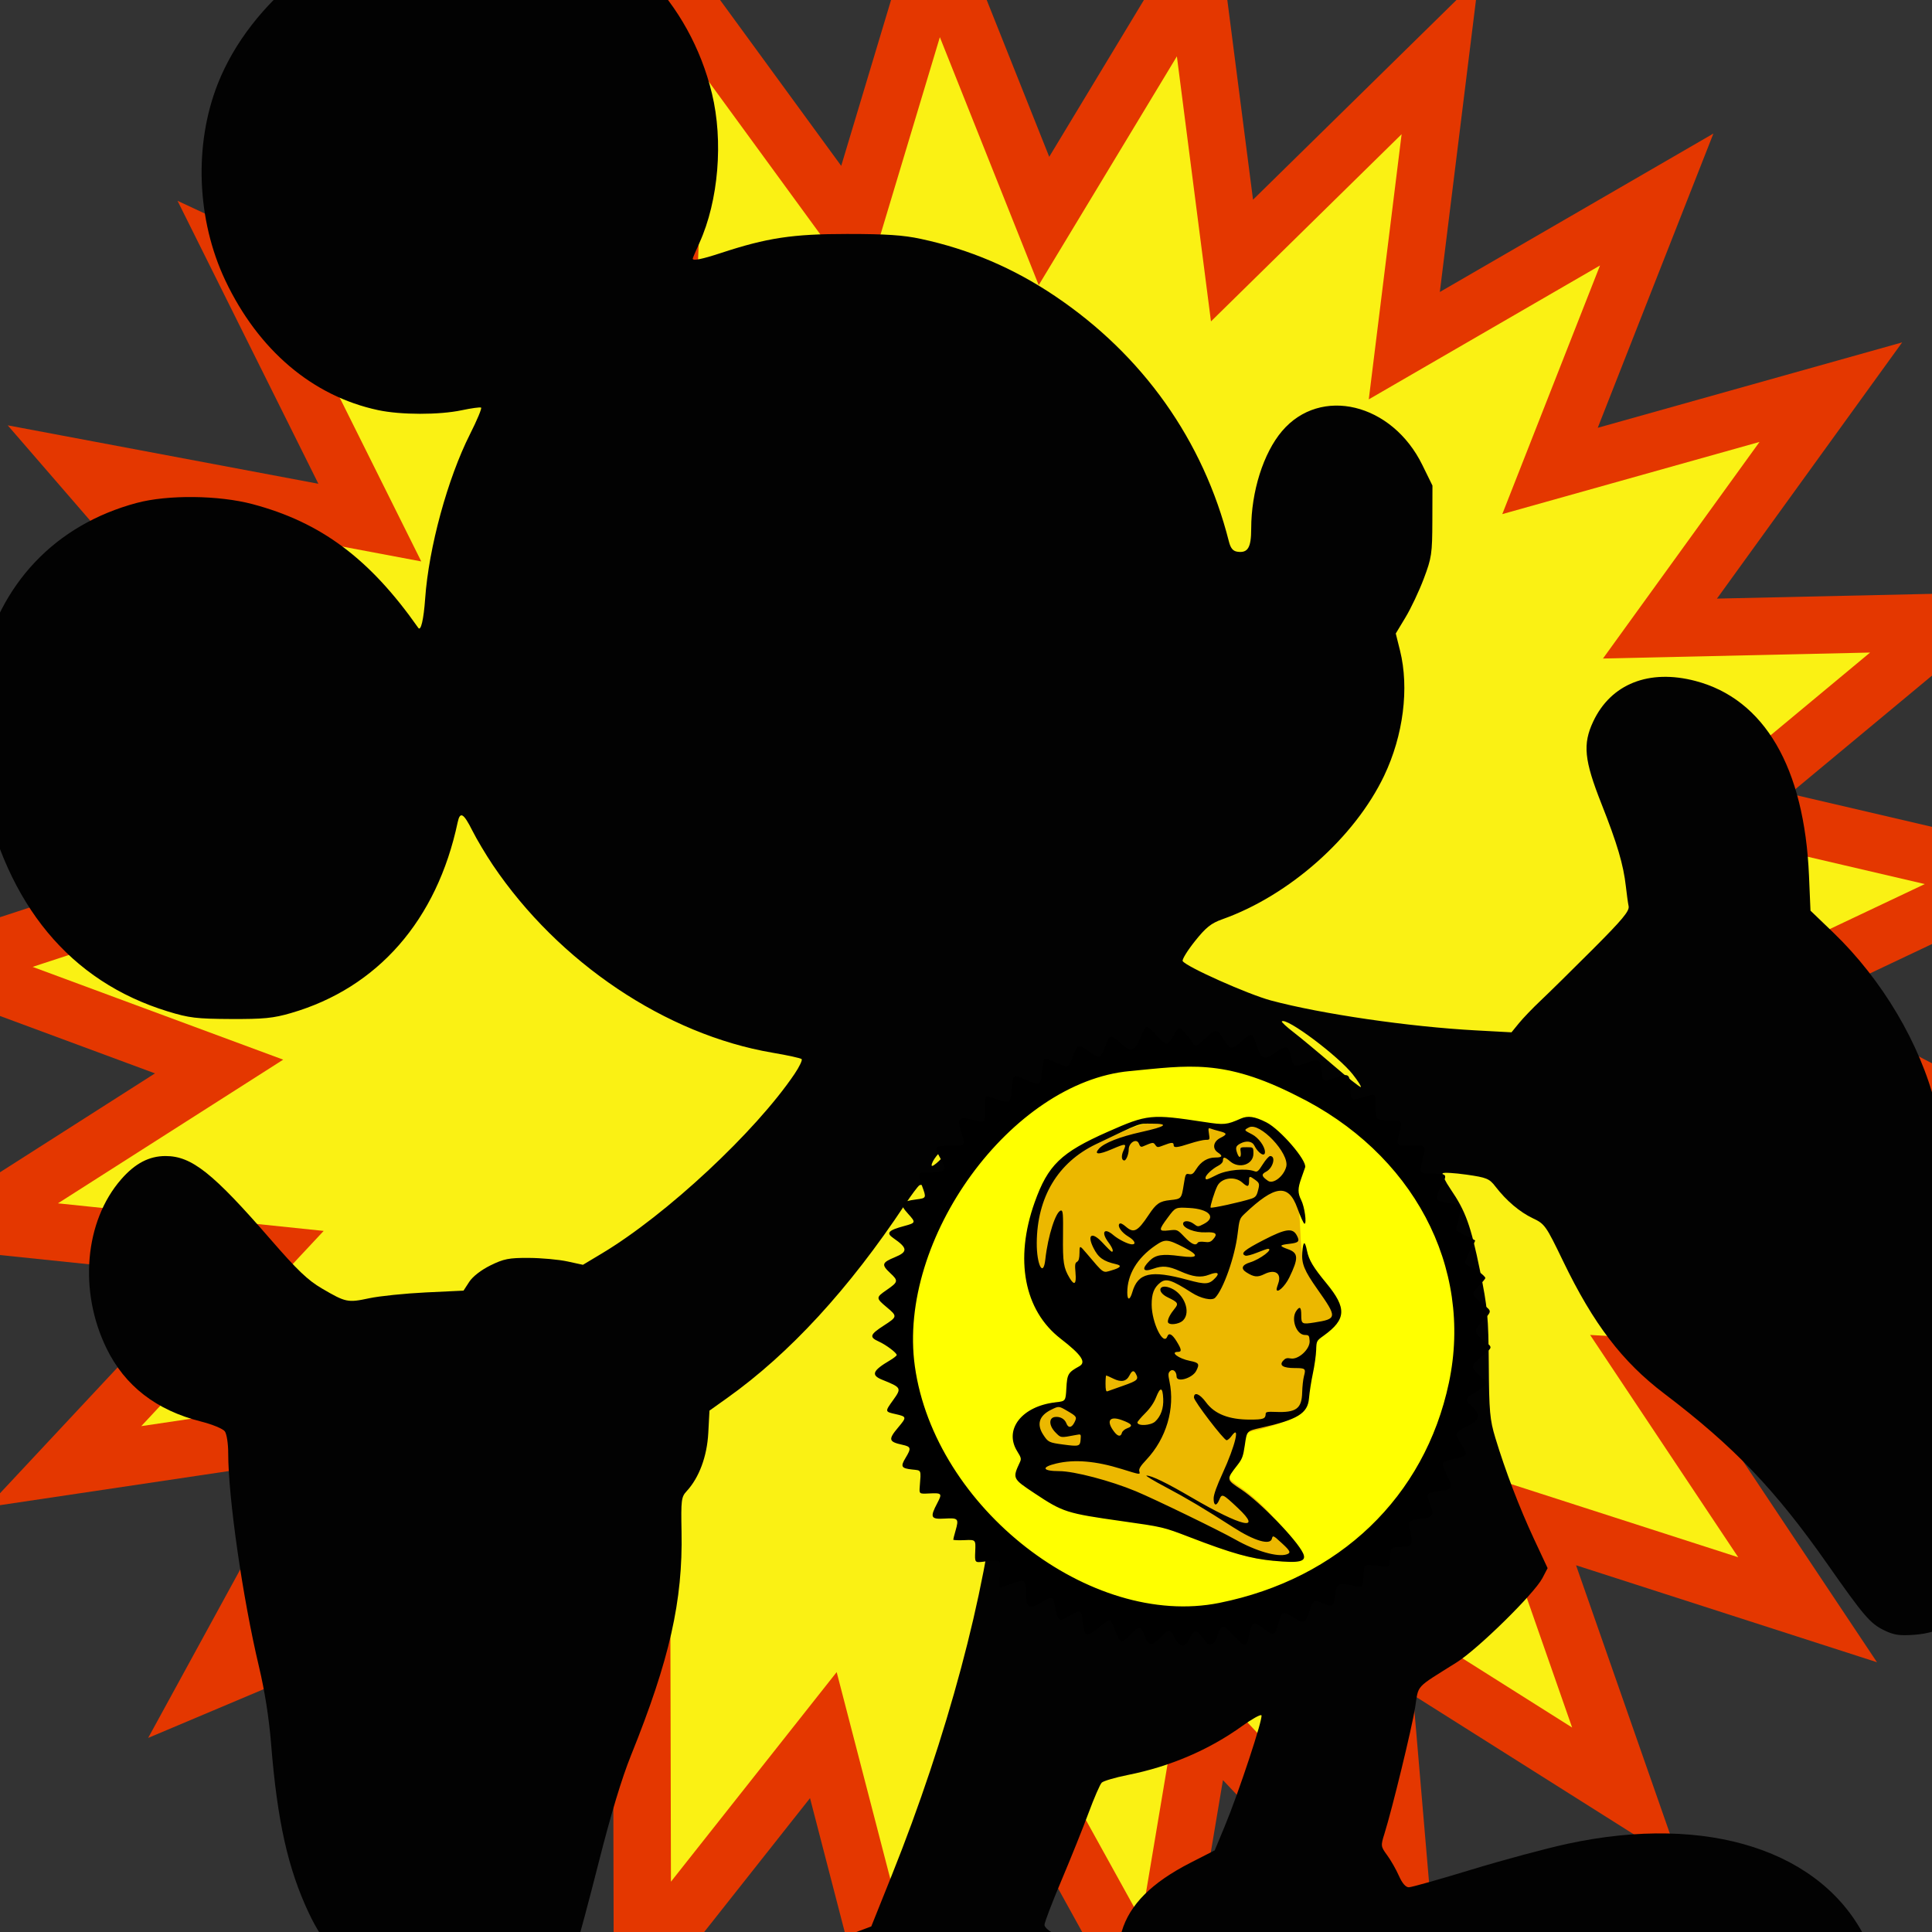
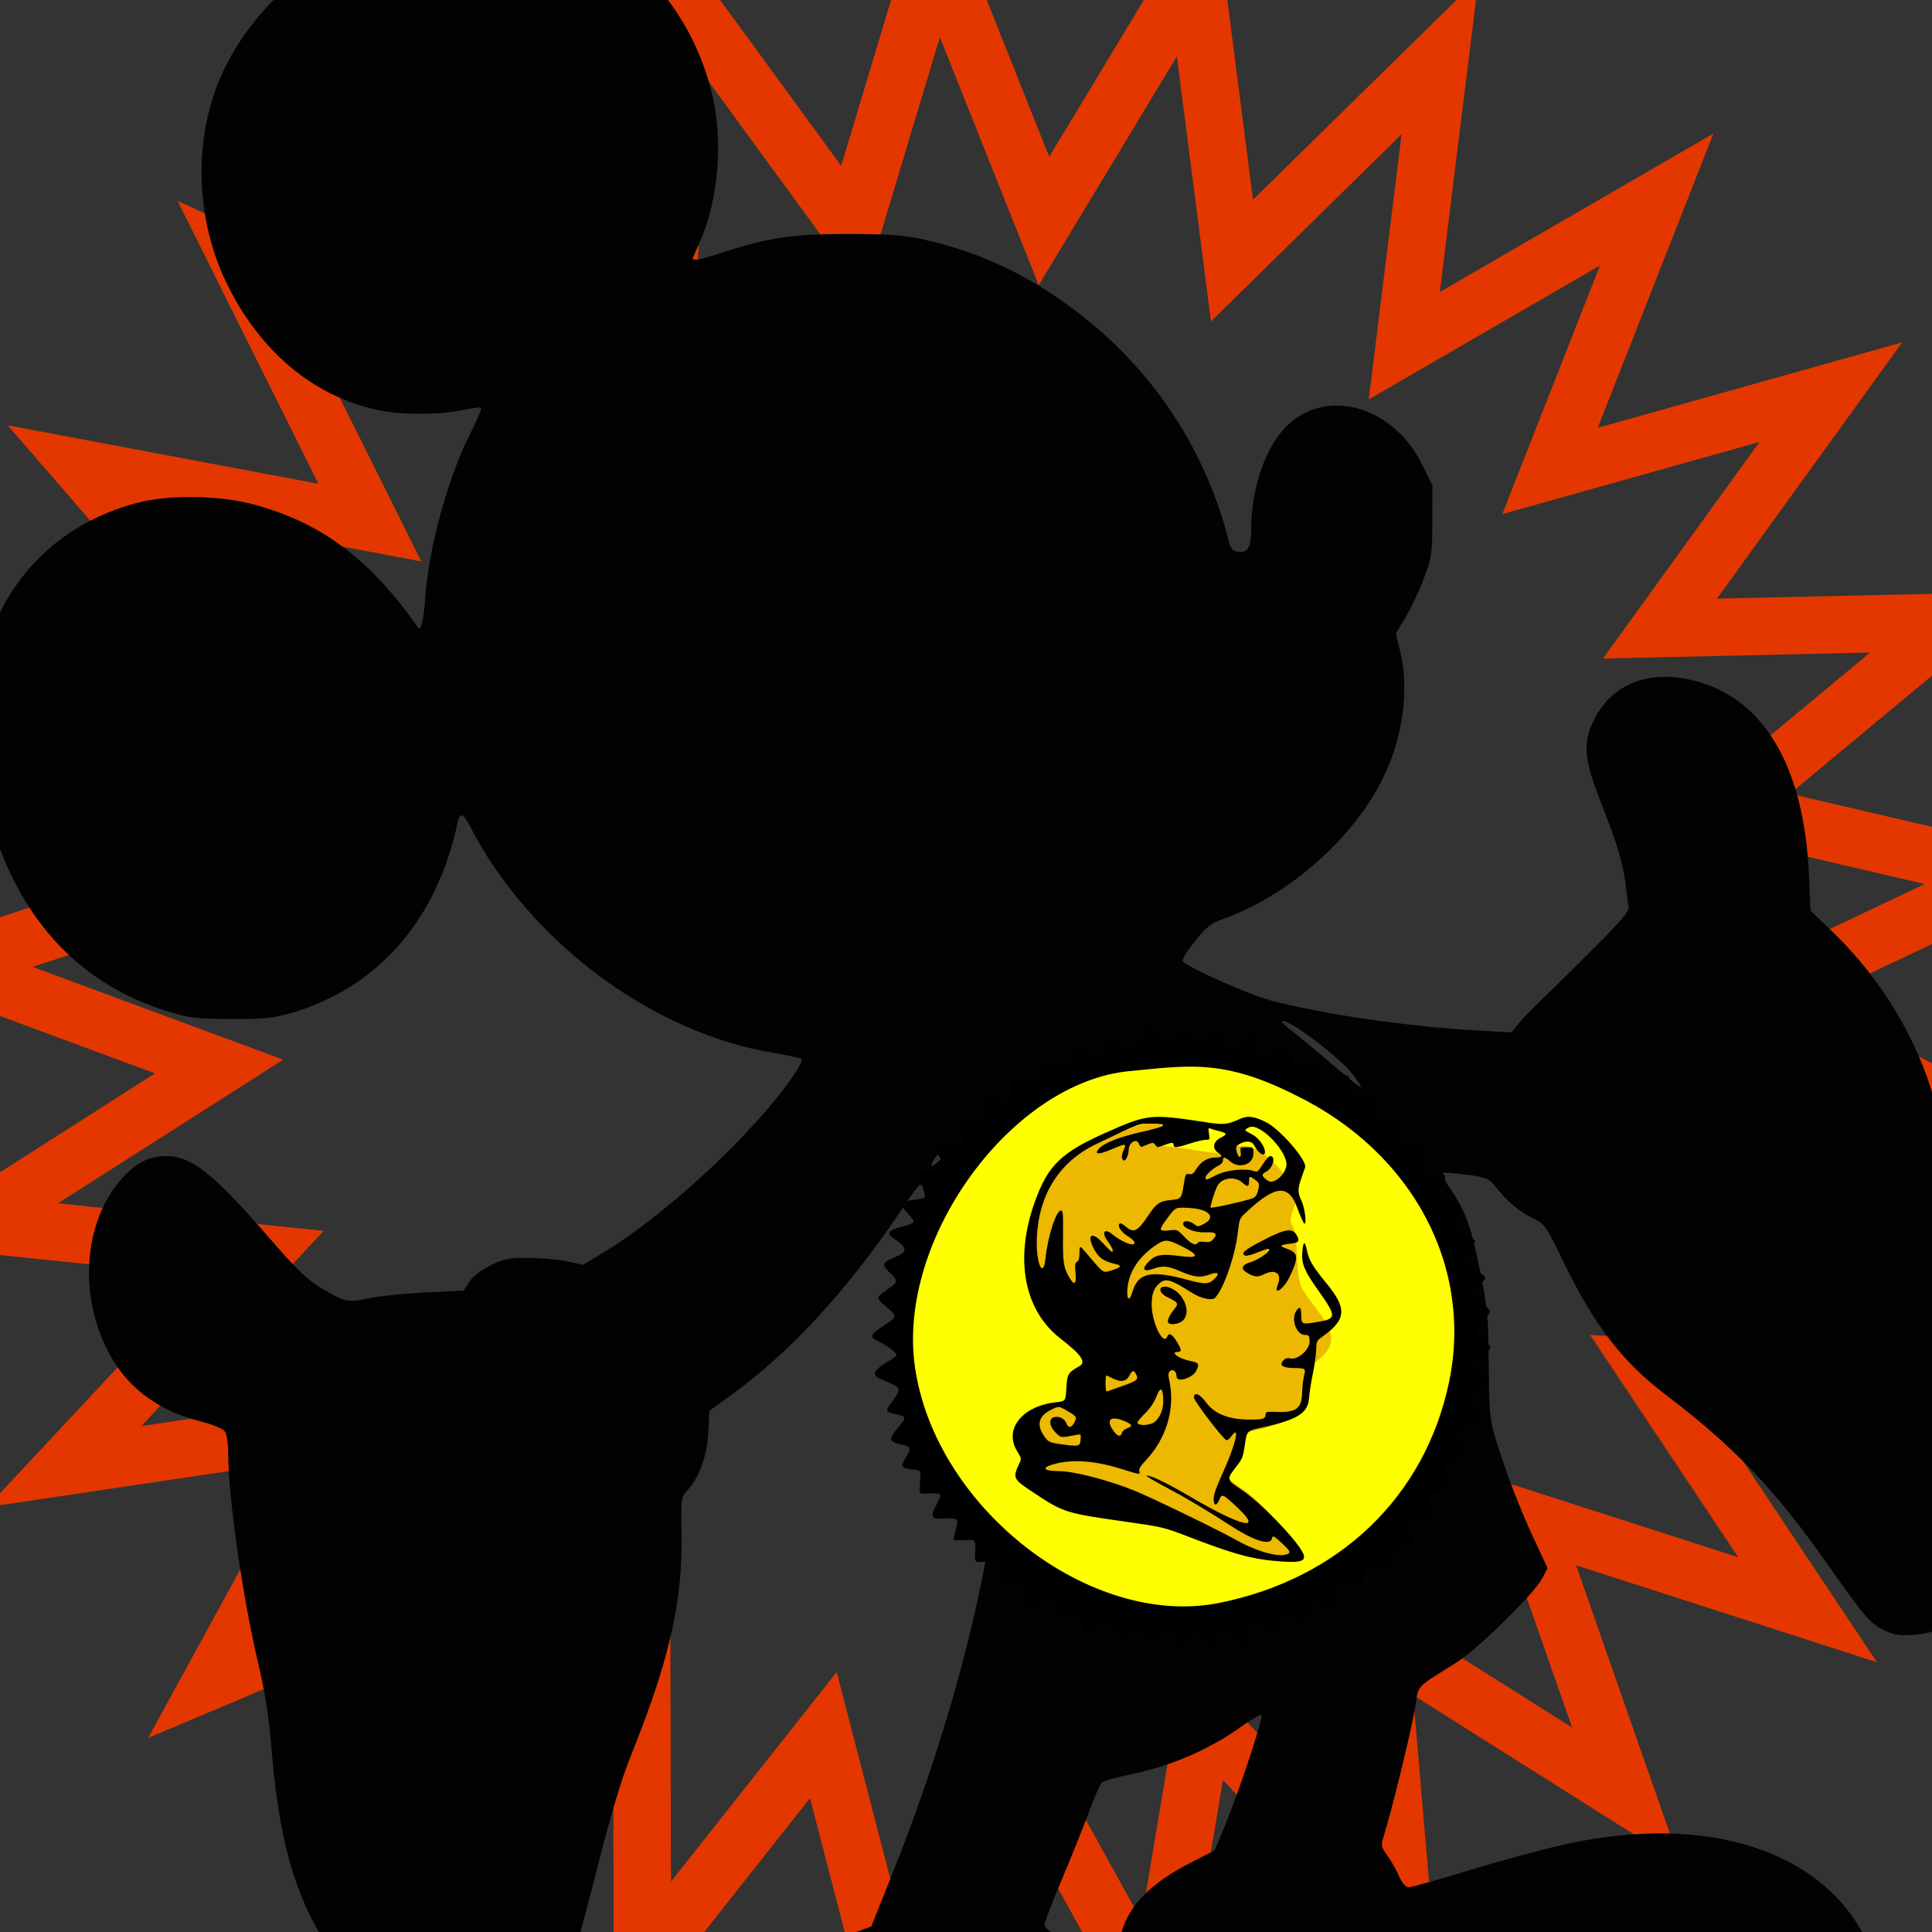
<svg xmlns="http://www.w3.org/2000/svg" version="1.1" width="100" height="100" style="background-color: rgb(144, 255, 92);" viewBox="0 0 100 100">
  <rect x="0" y="0" width="100" height="100" fill="#333333" stroke="none" />
  <svg height="100" viewBox="0 0 100 100" width="100" version="1.1" data-fname="sol_5.svg" ica="0" style="background-color: rgb(144, 255, 92);">
    <g id="g4521" transform="translate(-21.5,-22.5) scale(1.45,1.45) rotate(0,50,50)" scale="1.45" xtranslate="-21.5" ytranslate="-22.5">
-       <path style="fill:#faf114" d="m79.354 72.98-9.91-3.193 3.437 9.828-8.805-5.557.885 10.374-7.146-7.572-1.723 10.268-5.038-9.111-4.223 9.517-2.614-10.078-6.457 8.168-.026-10.412-8.285 6.306 2.564-10.091-9.593 4.047 4.994-9.136-10.298 1.534 7.109-7.607-10.356-1.075 8.777-5.6-9.763-3.617 9.894-3.242-8.557-5.931 10.389-.679-6.813-7.873 10.232 1.926-4.641-9.32 9.432 4.41-2.178-10.181 8.039 6.617.423-10.403 6.14 8.408 2.996-9.971 3.857 9.671 5.382-8.913 1.33 10.326 7.429-7.294-1.28 10.333 9.01-5.217-3.809 9.69 10.024-2.813-6.099 8.438 10.409-.231-8.006 6.656 10.14 2.364-9.41 4.456 9.233 4.812-10.222 1.976 7.746 6.957-10.393-.628z" idkol="ikol0" />
      <path style="fill:#e43700;" d="m48.104 10.629-3.248 10.809-6.656-9.115-.459 11.277-8.715-7.172 2.361 11.037-10.223-4.781 5.029 10.102-11.09-2.086 7.385 8.533-11.262.736 9.277 6.43-10.727 3.514 10.584 3.92-9.516 6.072 11.227 1.164-7.705 8.246 11.164-1.664-5.414 9.904 10.398-4.387-2.779 10.939 8.98-6.834.027 11.285 7-8.854 2.832 10.924 4.578-10.314 5.461 9.875 1.869-11.129 7.746 8.207-.959-11.244 9.543 6.023-3.725-10.654 10.742 3.461-1.627-2.441-4.633-6.951 11.268.682-8.396-7.541 11.08-2.143-10.008-5.217 10.199-4.83-10.992-2.562 8.68-7.215-11.283.25 6.611-9.146-10.867 3.049 4.129-10.504-9.766 5.656 1.387-11.201-8.055 7.906-1.441-11.193-5.834 9.662-4.18-10.484zm.271 6.209 3.531 8.857 4.932-8.166 1.217 9.461 6.805-6.682-1.172 9.465 8.254-4.779-3.488 8.875 9.182-2.576-5.588 7.731 9.535-.213-7.334 6.098 9.287 2.166-8.617 4.08 8.459 4.408-9.365 1.81 7.096 6.371-9.52-.574 5.287 7.936-9.076-2.924 3.147 9.002-8.065-5.09.811 9.502-6.545-6.936-1.578 9.404-4.615-8.346-3.867 8.717-2.394-9.23-5.916 7.482-.021-9.537-7.59 5.775 2.35-9.244-8.787 3.707 4.574-8.367-9.434 1.404 6.512-6.969-9.486-.984 8.041-5.129-8.945-3.312 9.065-2.971-7.838-5.432 9.516-.623-6.24-7.211 9.371 1.764-4.252-8.537 8.641 4.041-1.996-9.328 7.365 6.062.387-9.527 5.623 7.701 2.746-9.133z" idkol="ikol1" />
    </g>
  </svg>
  <svg height="100" viewBox="0 0 100 100" width="100" version="1.1" data-fname="mikey3_6.svg" ica="1" style="background-color: rgb(144, 255, 92);">
    <g transform="translate(-31.5,-23) scale(1.75,1.75) rotate(0,50,50)" scale="1.75" xtranslate="-31.5" ytranslate="-23">
      <path style="fill:#020202" d="m81.75 90.377c.055-.022.144-.022.199 0s.01.04-.099.04c-.109 0-.154-.018-.099-.04zm-.018-.172c-.063-.064.04-.176.161-.176.063 0 .114.048.114.107 0 .101-.195.15-.276.069zm-45.548-.665c-1.572-.178-3.572-.737-4.825-1.349-1.747-.852-2.932-2.039-3.444-3.449-.162-.445-.189-.666-.189-1.522 0-.888.025-1.075.222-1.654.252-.739.653-1.448 1.148-2.026.186-.217.338-.407.338-.423 0-.016-.581-.03-1.29-.031-1.051-.002-1.437-.036-2.08-.185-3.317-.765-6.037-2.728-7.277-5.253-.406-.826-.739-1.952-.693-2.342.021-.172.077-.071.254.459.289.861.662 1.663 1.073 2.303.372.58 1.42 1.706 2.027 2.178 2.299 1.789 5.722 2.631 8.305 2.042.695-.158.905-.249 1.505-.653.841-.566 1.915-1.08 4.054-1.942 2.187-.881 3.787-1.633 4.606-2.165.603-.391.715-.517.715-.801 0-.338.374-.998.787-1.387.423-.399.949-.696 1.794-1.011l.556-.208.609-1.52c1.637-4.085 2.784-8.368 3.091-11.54.201-2.072-.005-4.626-.488-6.04-.451-1.321-1.518-3.002-1.79-2.82-.046.031-.24.291-.43.577-1.649 2.486-3.41 4.401-5.252 5.712l-.526.375-.035.661c-.037.694-.271 1.323-.642 1.724-.156.169-.167.258-.149 1.201.04 2.039-.353 3.778-1.494 6.608-.275.682-.594 1.739-.955 3.164-.299 1.177-.596 2.287-.66 2.466-.369 1.023-.893 1.714-1.441 1.903-.191.065-.491.265-.668.443-.491.495-.91.685-1.52.689-.422.003-.583-.037-.884-.215-.488-.289-1.02-.897-1.349-1.543-.232-.455-.309-.538-.574-.618-.55-.168-1.048-.713-1.475-1.616-.621-1.313-.937-2.724-1.12-5.015-.061-.756-.186-1.553-.359-2.283-.482-2.028-.909-4.992-.909-6.31 0-.282-.044-.569-.1-.646-.056-.077-.369-.206-.709-.292-1.319-.332-2.25-1.054-2.791-2.164-.827-1.696-.648-3.759.435-4.999.41-.47.825-.688 1.311-.688.772 0 1.398.496 3.103 2.461.798.919 1.102 1.21 1.522 1.456.707.414.763.425 1.401.289.305-.065 1.057-.142 1.671-.172l1.117-.053.169-.26c.102-.157.351-.35.626-.486.396-.195.548-.225 1.136-.222.374.002.887.049 1.14.104l.461.1.562-.337c1.906-1.142 4.545-3.601 5.697-5.309.143-.212.237-.409.209-.438s-.416-.114-.861-.189c-3.152-.536-6.323-2.663-8.27-5.548-.205-.304-.479-.764-.608-1.021-.259-.517-.364-.578-.434-.247-.612 2.893-2.364 4.899-4.93 5.643-.527.153-.807.18-1.777.176-1.016-.005-1.235-.031-1.862-.223-2.894-.886-4.767-3.144-5.496-6.627-.174-.831-.195-2.839-.037-3.554.545-2.47 2.2-4.215 4.609-4.86.918-.246 2.422-.23 3.423.035 2.027.538 3.467 1.612 4.905 3.661.076.108.159-.246.203-.865.106-1.508.663-3.55 1.327-4.866.209-.414.357-.768.327-.785s-.285.018-.569.078c-.668.142-1.804.141-2.477-.003-1.939-.414-3.541-1.774-4.517-3.832-.85-1.794-.935-4.02-.223-5.823.965-2.442 3.532-4.473 6.429-5.088.747-.158 2.233-.153 2.946.01 2.55.585 4.584 2.668 5.239 5.367 0.342 1.407.194 3.176-.369 4.418-.109.241-.199.451-.199.468 0 .072.273.017.828-.165 1.371-.451 2.122-.565 3.738-.565 1.159-0 1.665.034 2.184.146 1.442.311 2.738.864 3.966 1.691 2.599 1.749 4.385 4.271 5.141 7.254.051.203.121.288.251.307.311.045.41-.119.41-.68 0-1.096.36-2.237.911-2.886 1.138-1.341 3.254-.831 4.151 1.001l.299.609-.003 1.045c-.003.973-.021 1.091-.253 1.707-.137.364-.38.878-.539 1.142l-.29.481.126.505c.276 1.11.098 2.511-.469 3.7-.871 1.827-2.803 3.542-4.784 4.246-.338.12-.489.242-.818.655-.222.279-.382.541-.357.583.102.167 1.936.985 2.613 1.166 1.497.4 4.082.777 6.062.884l1.05.057.221-.271c.122-.149.412-.452.646-.672.234-.22.922-.898 1.529-1.505.883-.884 1.097-1.14 1.068-1.282-.02-.097-.056-.36-.081-.584-.072-.643-.255-1.264-.722-2.444-.512-1.295-.559-1.764-.244-2.435.523-1.113 1.651-1.56 3.024-1.199 2.041.536 3.221 2.56 3.358 5.758l.044 1.035.673.647c1.449 1.393 2.574 3.293 3.027 5.111.104.416.276.786.604 1.299 1.581 2.468 2.384 4.992 2.013 6.331-.049.179-.096 1.065-.105 2.002-.014 1.421-.042 1.777-.182 2.296-.181.671-.402 1.161-.711 1.577-.11.148-.317.511-.46.807-.448.929-.925 1.286-1.797 1.349-.434.031-.595.007-.888-.136-.409-.2-.596-.418-1.677-1.961-1.54-2.197-2.764-3.475-4.825-5.039-1.24-.941-2.092-2.057-2.988-3.914-.508-1.053-.543-1.103-.894-1.269-.39-.185-.784-0.519-1.107-.938-.181-.236-.26-.268-.854-.353-.36-.051-.678-.07-.707-.041-.029.029.077.242.235.473.443.649.596 1.073.867 2.399.226 1.11.251 1.373.261 2.788.009 1.382.032 1.631.193 2.163.299.987.713 2.069 1.142 2.989l.405.867-.154.295c-.239.458-1.907 2.098-2.537 2.493-1.253.788-1.116.639-1.228 1.339-.099.617-.677 2.992-.906 3.724-.114.362-.111.381.08.641.108.147.264.421.347.608.097 0.22.201.34.294.339.079-.001.912-.235 1.851-.522.939-.286 2.226-.632 2.859-.768 4.14-.889 7.533.208 8.82 2.852.396.814.552 1.437.55 2.199-.002.83-.17 1.558-.548 2.372-1.276 2.747-4.462 4.979-8.617 6.039-1.595.407-2.74.568-4.416.621-2.853.09-5.379-.404-7.46-1.459-.404-.205-.779-.355-.832-.335s-.179.266-.28.546c-1.16 3.23-4.188 6.266-7.81 7.834-2.446 1.058-5.114 1.478-7.6 1.196zm14.547-18.686c.244-.188.383-.369.447-.585.236-.796.886-1.445 2.034-2.032l.716-.366.297-.715c.414-.997 1.147-3.217 1.084-3.281-.029-.029-.282.112-.563.314-.987.711-2.134 1.202-3.392 1.453-.371.074-.717.176-.768.226-.051.05-.225.452-.388.892s-.523 1.337-.801 1.994c-.278.657-.505 1.252-.504 1.323.001.072.147.196.33.281.18.084.457.288.613.454.157.166.343.304.413.308.07.004.287-.116.481-.266zm-4.686-23.702c.069-.129.059-.136-.083-.059-.172.093-.407.392-.407.518 0 .097.386-.264.49-.458zm11.972-2.225c-0.435-.554-1.974-1.706-2.104-1.574-.017.017.139.161.347.321s.733.597 1.168.971c.435.375.805.667.822.65s-.087-.183-.233-.367z" idkol="ikol0" />
    </g>
  </svg>
  <svg height="100" viewBox="0 0 100 100" width="100" version="1.1" data-fname="carta-oro_3.svg" ica="2" style="background-color: rgb(144, 255, 92);">
    <g id="g4502" transform="translate(41,49) scale(0.4,0.4) rotate(0,50,50)" scale="0.4" xtranslate="41" ytranslate="49">
      <path style="fill:#ffff00" d="m86.626 50.339a35.924 35.415 0 0 1 -35.924 35.415 35.924 35.415 0 0 1 -35.924 -35.415 35.924 35.415 0 0 1 35.924 -35.415 35.924 35.415 0 0 1 35.924 35.415z" idkol="ikol0" />
-       <path style="fill:#ecb800" d="m47.759 22.705c-2.054-.008-3.492.526-6.326 1.835-4.578 2.115-5.075 2.437-6.5 4.206-2.491 3.095-3.734 7.056-3.74 11.916-.006 5.511.858 7.682 4.134 10.379 2.973 2.448 3.221 2.903 1.953 3.579-1.023.546-1.316 1.282-1.216 3.059.059 1.04.059 1.04-1.247 1.177-4.375.459-6.443 3.695-4.45 6.963.212.348.194.517-.141 1.338-.659 1.611-.633 1.663 1.631 3.25 3.995 2.8 4.181 2.865 10.988 3.871 5.131.758 5.13.758 8.934 2.257 3.973 1.566 6.857 2.433 9.052 2.723 2.059.272 3.407.31 4.124.063.098-.044.181-.082.262-.119.644-.388.412-1.188-.567-2.486-2.357-3.126-4.59-5.38-6.811-6.869-1.5-1.007-1.54-1.173-.571-2.405.742-.942.958-1.538 1.161-3.197.153-1.248.322-1.417 1.696-1.7 1.697-.349 4.193-1.243 5.232-1.874.929-.564.929-.564.929-1.848 0-.706.199-2.253.442-3.437s.442-2.567.442-3.073c0-.918.003-.923 1.1-1.728 2.382-1.748 2.534-3.398.561-6.051-.518-.697-1.302-1.755-1.741-2.351-1.017-1.382-1.173-2.019-1.329-5.433-.11-2.398-.185-2.906-.535-3.599-.407-.806-.407-.806.072-2.234.264-.785.519-1.559.568-1.72.124-.405-1.74-2.992-3.157-4.381-2.103-2.062-3.783-2.551-5.757-1.676-1.316.583-1.494.587-4.398.112-2.111-.345-3.565-.546-4.798-.551z" idkol="ikol1" />
+       <path style="fill:#ecb800" d="m47.759 22.705c-2.054-.008-3.492.526-6.326 1.835-4.578 2.115-5.075 2.437-6.5 4.206-2.491 3.095-3.734 7.056-3.74 11.916-.006 5.511.858 7.682 4.134 10.379 2.973 2.448 3.221 2.903 1.953 3.579-1.023.546-1.316 1.282-1.216 3.059.059 1.04.059 1.04-1.247 1.177-4.375.459-6.443 3.695-4.45 6.963.212.348.194.517-.141 1.338-.659 1.611-.633 1.663 1.631 3.25 3.995 2.8 4.181 2.865 10.988 3.871 5.131.758 5.13.758 8.934 2.257 3.973 1.566 6.857 2.433 9.052 2.723 2.059.272 3.407.31 4.124.063.098-.044.181-.082.262-.119.644-.388.412-1.188-.567-2.486-2.357-3.126-4.59-5.38-6.811-6.869-1.5-1.007-1.54-1.173-.571-2.405.742-.942.958-1.538 1.161-3.197.153-1.248.322-1.417 1.696-1.7 1.697-.349 4.193-1.243 5.232-1.874.929-.564.929-.564.929-1.848 0-.706.199-2.253.442-3.437c0-.918.003-.923 1.1-1.728 2.382-1.748 2.534-3.398.561-6.051-.518-.697-1.302-1.755-1.741-2.351-1.017-1.382-1.173-2.019-1.329-5.433-.11-2.398-.185-2.906-.535-3.599-.407-.806-.407-.806.072-2.234.264-.785.519-1.559.568-1.72.124-.405-1.74-2.992-3.157-4.381-2.103-2.062-3.783-2.551-5.757-1.676-1.316.583-1.494.587-4.398.112-2.111-.345-3.565-.546-4.798-.551z" idkol="ikol1" />
      <path d="m45.623 89.18c-.494-1.377-.672-1.385-1.926-.091-1.149 1.186-1.201 1.163-2.006-.88-.523-1.327-.485-1.324-1.965-.143-1.722 1.375-1.898 1.307-2.116-.811-.144-1.397-.332-1.481-1.623-.731-1.586.922-1.543.959-2.109-1.84-.116-.576-.517-.54-1.609.143-1.615 1.01-2.035.745-2.035-1.283 0-1.701-.049-1.73-1.866-1.103-.764.264-1.425.48-1.47.48-.044 0-.05-.793-.014-1.763.076-2.02.26-1.878-2.063-1.585-1.191.15-1.191.15-1.126-1.347.066-1.498.066-1.498-1.389-1.433-.8.036-1.454.006-1.454-.066s.134-.599.298-1.171c.446-1.557.355-1.656-1.427-1.552-1.789.105-1.91-.154-.938-2.004.663-1.261.603-1.329-1.085-1.247-1.257.061-1.257.061-1.185-.888.172-2.253.25-2.078-.986-2.213-1.404-.153-1.531-.377-.851-1.5.768-1.268.722-1.453-.428-1.703-1.765-.384-1.836-.684-.53-2.234 1.134-1.346 1.123-1.403-.339-1.733-1.386-.313-1.385-.309-.316-1.801 1.127-1.573 1.095-1.633-1.416-2.646-1.479-.597-1.247-1.176 1.003-2.501.485-.286.882-.6.882-.699 0-.284-1.388-1.325-2.33-1.748-1.247-.56-1.141-.896.642-2.049 1.796-1.161 1.804-1.208.374-2.404-1.391-1.164-1.39-1.244.013-2.212 1.505-1.038 1.536-1.186.467-2.184-1.173-1.094-1.095-1.36.6-2.057 1.703-.7 1.662-1.19-.206-2.476-.965-.665-.657-1.004 1.426-1.564 1.482-.399 1.502-.459.516-1.545-1.221-1.345-1.068-1.613 1.083-1.898 1.259-.167 1.267-.187.697-1.726-.62-1.674-.565-1.784.888-1.788 2.229-.005 2.374-.191 1.447-1.86-.808-1.455-.714-1.568 1.309-1.568 1.982 0 1.997-.014 1.515-1.437-.713-2.106-.492-2.404 1.424-1.915 1.57.401 1.606.368 1.563-1.434-.044-1.863-.137-1.788 1.516-1.218 1.698.587 1.788.524 1.946-1.372.156-1.869.168-1.877 1.723-1.203 2.039.883 2.025.892 2.243-1.375.153-1.593.089-1.564 1.778-.805 1.663.748 1.513.807 2.186-.86.634-1.571.645-1.574 2.123-.538 1.339.939 1.412.908 2.119-.896.547-1.396.597-1.399 2.043-.106 1.313 1.174 1.679 1 2.638-1.251.545-1.278.578-1.275 1.894.16 1.26 1.374 1.381 1.363 2.311-.21.582-.984.582-.984 1.339-.15.416.459.854 1.018.972 1.243.318.604.574.515 1.787-.622 1.275-1.196 1.346-1.19 2.251.196.917 1.403 1.032 1.416 2.338.263 1.266-1.119 1.374-1.11 1.786.145.746 2.274.989 2.405 2.523 1.365 1.474-.999 1.718-.945 2.056.459.324 1.35.489 1.427 1.892.895 1.707-.648 1.966-.538 2.079.883.122 1.526.164 1.553 1.648 1.031 1.875-.659 1.999-.592 2.066 1.13.071 1.806.096 1.825 1.721 1.333 1.634-.494 1.539-.576 1.572 1.368.027 1.584.027 1.584 1.622 1.596 1.858.014 1.861.019 1.411 1.785-.393 1.542-.355 1.578 1.564 1.511 1.911-.067 1.899-.083 1.445 1.945-.38 1.695-.375 1.701 1.397 1.701 1.834 0 1.878.075 1.004 1.717-.86 1.617-.75 1.834 1.056 2.093 1.596.229 1.637.293 1.255 1.951-.175.761-.318 1.454-.316 1.539.001.085.551.408 1.222.716.671.309 1.22.601 1.22.648 0 .048-.295.633-.657 1.3-.815 1.505-.82 1.764-.042 2.025.626.21 2.012 1.257 2.012 1.521 0 .08-.386.543-.857 1.028-.999 1.029-.992 1.06.533 2.332 1.227 1.023 1.253.817-.314 2.511-.883.955-.809 1.263.555 2.314 1.048.807 1.062.735-.384 1.954-1.472 1.24-1.484 1.362-.24 2.477 1.149 1.029 1.129 1.098-.63 2.184-1.138.702-1.31 1.002-.814 1.421 1.67 1.407 1.622 2.066-.216 2.964-1.609.786-1.642.893-.724 2.357.89 1.419.874 1.452-.867 1.835-1.811.397-1.841.448-1.116 1.899.951 1.905.849 2.134-1.033 2.313-1.423.135-1.567.304-1.155 1.351.682 1.731.562 2.031-.861 2.155-1.655.144-1.914.389-1.629 1.541.444 1.791.259 2.159-1.087 2.159-1.398 0-1.536.143-1.54 1.598-.003 1.027-.003 1.027-1.175.891-2.325-.269-2.098-.395-2.204 1.226-.105 1.603.013 1.524-1.801 1.193-1.42-.259-1.692-.089-1.845 1.152-.197 1.601-.384 1.762-1.478 1.271-1.224-.55-1.411-.463-1.846.861-.572 1.744-.673 1.794-1.997.977-1.542-.952-1.607-.93-2.04.69-.438 1.639-.625 1.726-1.768.821-1.413-1.118-1.697-1.032-2.013.608-.341 1.764-.558 1.776-2.069.113-1.32-1.453-1.639-1.42-2.089.212-.28 1.014-1.025 1.324-1.503.626-1.142-1.667-1.461-1.699-2.153-.219-.478 1.024-1.25.926-1.818-.231-.582-1.183-.766-1.206-1.714-.216-1.256 1.313-1.697 1.297-2.19-.076zm9.657-4.266c15.524-3.121 26.573-13.709 29.706-28.479 3.186-15.011-4.672-29.794-19.762-37.18-9.416-4.773-13.953-3.873-21.549-3.155-15.263 1.424-30.105 21.685-27.793 38.197 2.562 18.304 22.718 33.967 39.399 30.617zm7.037-5.44c-3.037-.297-5.367-.954-10.855-3.06-3.443-1.321-3.443-1.321-8.818-2.082-7.153-1.012-7.582-1.149-11.284-3.608-2.854-1.895-2.863-1.914-1.886-4.016.203-.436.163-.597-.348-1.415-1.758-2.815.612-5.843 4.954-6.33 1.313-.147 1.313-.147 1.407-1.832.102-1.831.224-2.038 1.663-2.832.951-.524.312-1.472-2.415-3.582-4.721-3.654-5.978-10.26-3.354-17.627 1.722-4.834 3.397-6.452 9.447-9.129 5.166-2.285 5.599-2.329 12.547-1.27 2.57.392 2.841.366 4.697-.452.911-.401 1.795-.27 3.292.49 1.814.92 5.295 4.966 5.018 5.831-.059.186-.278.81-.486 1.387-.48 1.332-.483 1.926-.012 2.864.426.849.73 3.043.42 3.043-.106 0-.527-.922-.934-2.048-1.148-3.174-2.883-2.981-6.819.758-.641.609-.68.72-.907 2.623-.35 2.931-1.842 7.161-2.908 8.244-.406.412-1.839.101-3.02-.654-2.627-1.681-3.33-1.903-4.097-1.291-.793.633-1.096 1.416-1.094 2.824.003 2.335 1.53 5.439 2.028 4.121.196-.52.623-.298 1.19.619.659 1.066.703 1.381.192 1.381-1.088 0 .062.871 1.54 1.166 1.172.234 1.273.392.819 1.283-.493.968-2.547 1.564-2.547.739 0-.669-.49-1.058-.859-.683-.233.236-.242.448-.06 1.313.74 3.505-.402 7.384-2.982 10.132-.778.828-.998 1.188-.919 1.496.121.469.182.477-2.304-.295-3.332-1.034-6.079-1.265-8.433-.708-2.017.477-1.823.989.375.989 1.924 0 6.653 1.244 9.93 2.611 2.452 1.023 10.75 5.051 12.851 6.239 2.656 1.501 5.445 2.308 6.64 1.923.59-.19.493-.431-.569-1.407-1.173-1.078-1.213-1.096-1.339-.609-.223.867-2.284.26-4.949-1.456-3.703-2.386-6.114-3.822-8.789-5.234-1.548-.818-2.665-1.488-2.482-1.491.645-.008 2.562.922 5.817 2.824 6.531 3.816 9.273 4.439 5.998 1.364-1.986-1.865-2.056-1.895-2.406-1.045-.36.875-.742.762-.722-.213.01-.487.408-1.597 1.156-3.22 1.648-3.579 2.335-6.462 1.145-4.811-.208.288-.489.524-.625.524-.352 0-4.224-5.063-4.224-5.524 0-.786.747-.488 1.564.625 1.106 1.507 2.952 2.232 5.682 2.232 1.752 0 2.024-.102 2.036-.762.004-.231.25-.276 1.28-.233 2.662.11 3.39-.422 3.441-2.514.018-.76.123-1.71.231-2.11.266-.979.187-1.05-1.17-1.05-1.529 0-2.073-.338-1.529-.949.289-.325.497-.387.984-.294 1.0.191 2.522-1.224 2.449-2.276-.049-.697-.096-.757-.607-.762-1.105-.012-1.845-2.061-1.124-3.108.455-.659.646-.506.646.518 0 1.177.09 1.229 1.685.977 2.984-.47 2.999-.63.41-4.301-1.712-2.426-2.077-3.324-1.958-4.811.117-1.462.332-1.52.609-.167.245 1.197.801 2.128 2.51 4.2 2.655 3.219 2.579 4.67-.355 6.783-.93.67-.93.67-.971 1.877-.022.664-.214 2.019-.426 3.011-.212.992-.438 2.448-.504 3.236-.161 1.934-1.483 2.742-6.198 3.791-1.875.417-1.828.366-2.109 2.284-.206 1.409-.335 1.755-.939 2.531-1.482 1.905-1.487 1.873.478 3.173 2.438 1.614 7.191 6.511 8.002 8.245.51 1.09-.374 1.319-3.797.984zm-24.987-15.677c.06-.738.06-.738-.563-.62-2.076.394-1.972.406-2.693-.326-.863-.877-.888-1.897-.049-1.996.664-.078 1.251.255 1.468.833.237.632.676.584 1.03-.112.366-.718.324-.784-.969-1.535-1.052-.611-1.052-.611-2.064-.107-1.53.762-1.873 1.874-.994 3.222.631.967.741 1.021 2.617 1.271 2.003.267 2.148.226 2.217-.63zm5.343-.886c.055-.212.364-.479.687-.593.82-.29.634-.573-.696-1.059-1.619-.591-2.07.116-.975 1.53.468.605.848.652.984.122zm4.303-1.464c.738-.678 1.103-1.713 1.044-2.956-.072-1.511-.368-1.577-.913-.203-.29.732-.772 1.437-1.432 2.095-.547.546-.994 1.075-.994 1.177 0 .5 1.719.416 2.295-.112zm-4.124-4.639c1.847-.652 2.014-.808 1.635-1.526-.271-.515-.5-.461-.836.2-.4.786-1.068.916-2.093.41-.454-.224-.866-.408-.915-.408-.049 0-.089.481-.089 1.068 0 .772.065 1.045.235.985.129-.046 1.058-.374 2.064-.73zm1.169-12.103c.732-2.518 2.376-2.887 7.125-1.6 2.408.653 2.823.62 3.662-.287.566-.612.194-.777-.842-.375-1.088.422-2.076.302-3.781-.459-1.496-.667-2.259-.737-3.439-.314-1.365.489-1.575.041-.485-1.032.79-.778 1.652-.91 3.934-.601 2.395.324 2.568-.065.502-1.123-2.134-1.094-2.436-1.113-3.712-.232-2.346 1.618-3.616 3.751-3.616 6.074 0 1.052.34 1.026.653-.05zm-7.35-2.487c-.097-1.057-.065-1.291.195-1.439.225-.128.313-.451.321-1.167.01-.991.01-.991.891.045 2.326 2.736 2.088 2.575 3.285 2.221 1.165-.344 1.353-.614.551-.794-1.643-.37-2.299-.844-2.933-2.121-.867-1.747-.171-2.128 1.19-.653.592.642 1.132 1.167 1.199 1.167.27 0 .082-.516-.446-1.225-.981-1.316-.55-1.953.635-.937.666.571 1.926 1.199 2.419 1.205.593.008.343-.522-.476-1.01-.875-.521-1.447-1.349-1.144-1.656.119-.12.41.012.831.377 1.022.887 1.517.633 2.946-1.518.984-1.48 1.415-1.776 2.795-1.921 1.443-.152 1.453-.164 1.749-2.026.217-1.369.245-1.422.691-1.335.381.074.549-.045.928-.655.604-.971 1.464-1.492 2.467-1.493.911-.001 1.007-.199.317-.657-.75-.499-.584-1.426.339-1.884.908-.45.886-.607-.117-.863-.451-.115-.971-.268-1.155-.34-.299-.117-.321-.046-.21.663.123.782.117.794-.433.794-.307 0-1.215.213-2.019.474-1.694.55-2.118.588-2.118.193 0-.368-.265-.36-1.284.035-.794.308-.838.306-1.088-.041-.269-.373-.283-.372-1.612.192-.243.103-.373.013-.511-.358-.282-.753-1.321-.152-1.321.764 0 .596-.325 1.408-.564 1.408-.374 0-.427-.607-.111-1.28.445-.949.321-.963-1.513-.174-1.714.737-2.352.709-1.655-.074.657-.737 2.686-1.536 5.474-2.155 3.24-.72 3.68-1.081 1.317-1.081-1.733 0-1.221-.19-7.197 2.668-4.904 2.345-7.611 6.862-7.649 12.766-.018 2.844.849 4.522 1.108 2.144.334-3.072 1.388-6.336 2.045-6.336.24 0 .275.479.244 3.287-.038 3.427.071 4.126.846 5.431.624 1.05.904.817.77-.643zm15.809-3.905c.078-.128.423-.172.864-.112.588.08.809.019 1.107-.306.675-.736.409-.996-.956-.93-1.329.064-2.904-.536-2.904-1.106 0-.449.773-.446 1.373.005.546.41.546.41 1.309.015 1.666-.863.687-1.934-1.895-2.071-1.77-.094-1.77-.094-2.732 1.198-1.268 1.701-1.257 1.858.116 1.705 1.079-.12 1.079-.12 2.01.848.909.945 1.448 1.184 1.709.756zm6.97-5.712c.471-.155.647-.354.796-.9.276-1.009.253-1.109-.351-1.546-.706-.511-.768-.499-.768.146 0 .803-.174.846-.878.218-.964-.859-2.678-.624-3.222.442-.36.705-.966 2.647-.873 2.799.081.133 3.929-.709 5.296-1.158zm4.49-4.135c.432-1.725-3.441-5.809-4.821-5.085-.679.356-.681.352.406.909.821.421 1.656 1.565 1.662 2.278.007.719-.892.165-1.392-.859-.263-.538-1.023-.642-1.782-.243-.616.324-.683.553-.388 1.339.244.653.524.467.417-.276-.083-.575-.076-.58.782-.58.866 0 .866 0 .866.834 0 1.405-1.823 2.013-3.006 1.001-.701-.599-.934-.631-.934-.126 0 .233-.232.495-.61.689-.768.394-1.642 1.215-1.642 1.543 0 .349.078.329 1.473-.369 1.283-.642 3.738-.877 4.854-.465.364.135.502.019 1.085-.905.367-.583.794-1.059.949-1.059.776 0 .378 1.55-.519 2.021-.66.347-.609.599.24 1.187.678.469 2.05-.598 2.36-1.834zm-15.319 20.051c0-.386.318-.992.878-1.676.539-.658.434-.831-.872-1.453-1.568-.746-1.133-1.883.448-1.172 1.693.761 2.552 3.088 1.524 4.132-.554.563-1.978.685-1.978.169zm14.071-4.214c0-.071.096-.399.213-.729.461-1.296-.409-1.888-1.78-1.211-.905.446-1.343.406-2.333-.214-.772-.484-.596-.974.464-1.297 1.3-.396 3.09-1.755 2.311-1.755-.102 0-.735.224-1.407.497-.672.273-1.348.447-1.503.387-.695-.271-.161-.729 2.374-2.035 2.858-1.473 3.745-1.591 4.283-.569.399.757.245.933-.935 1.069-1.372.158-1.401.273-.177.714 1.319.476 1.343 1.16.13 3.654-.567 1.165-1.642 2.141-1.642 1.49z" />
    </g>
  </svg>
</svg>